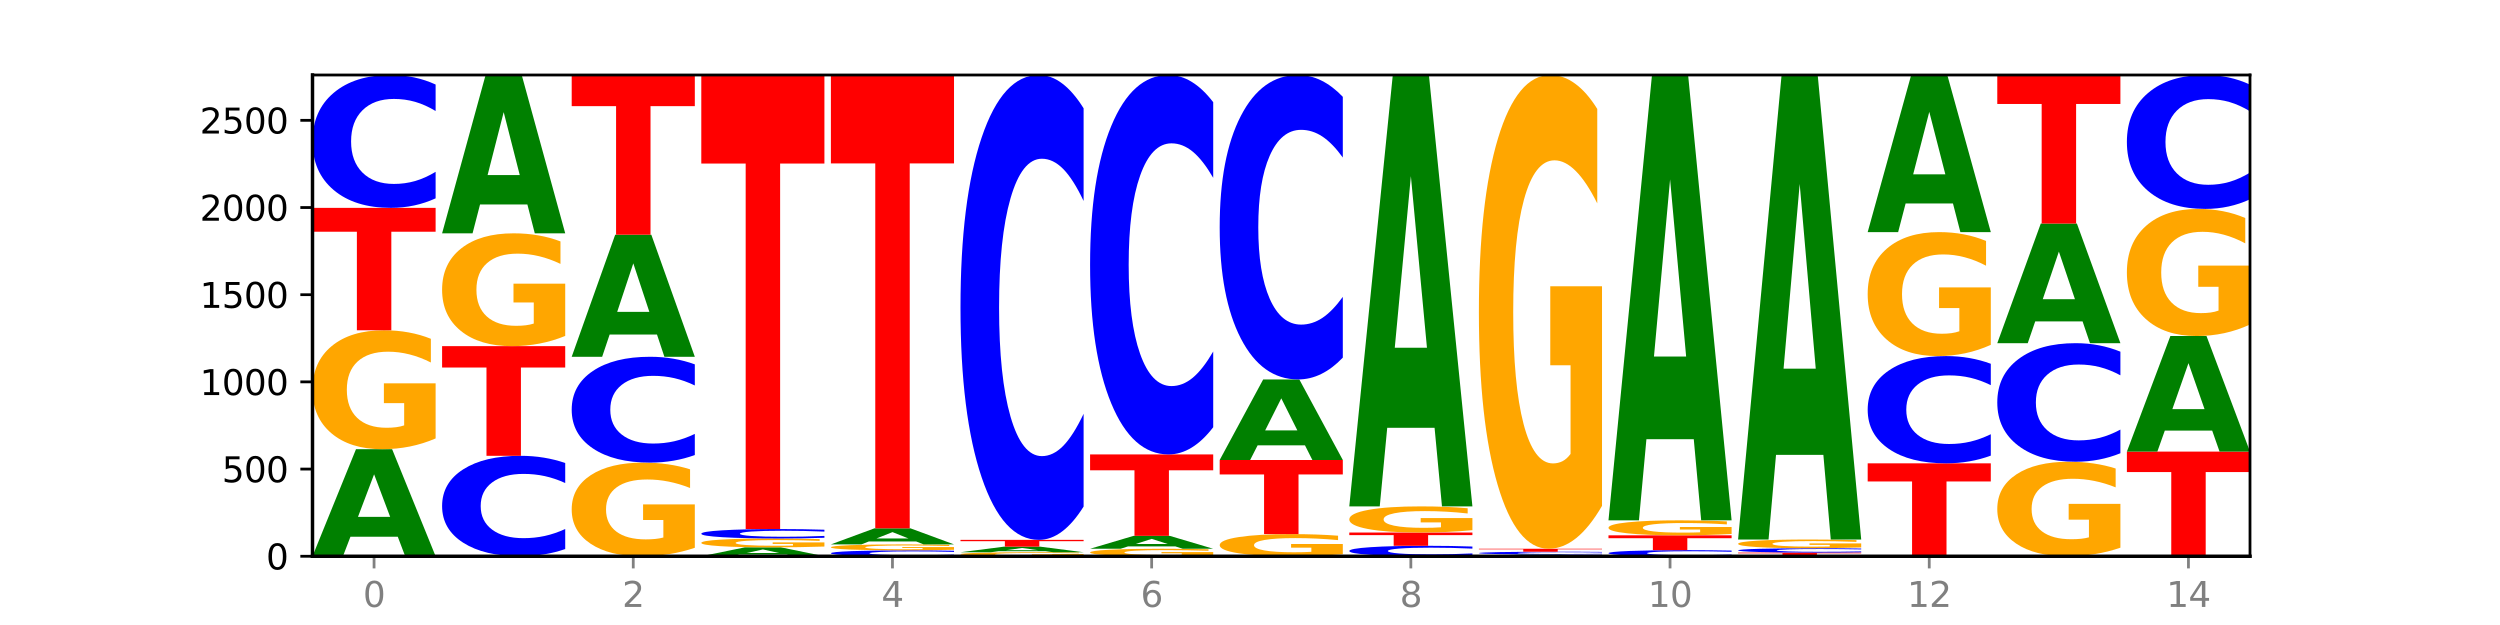
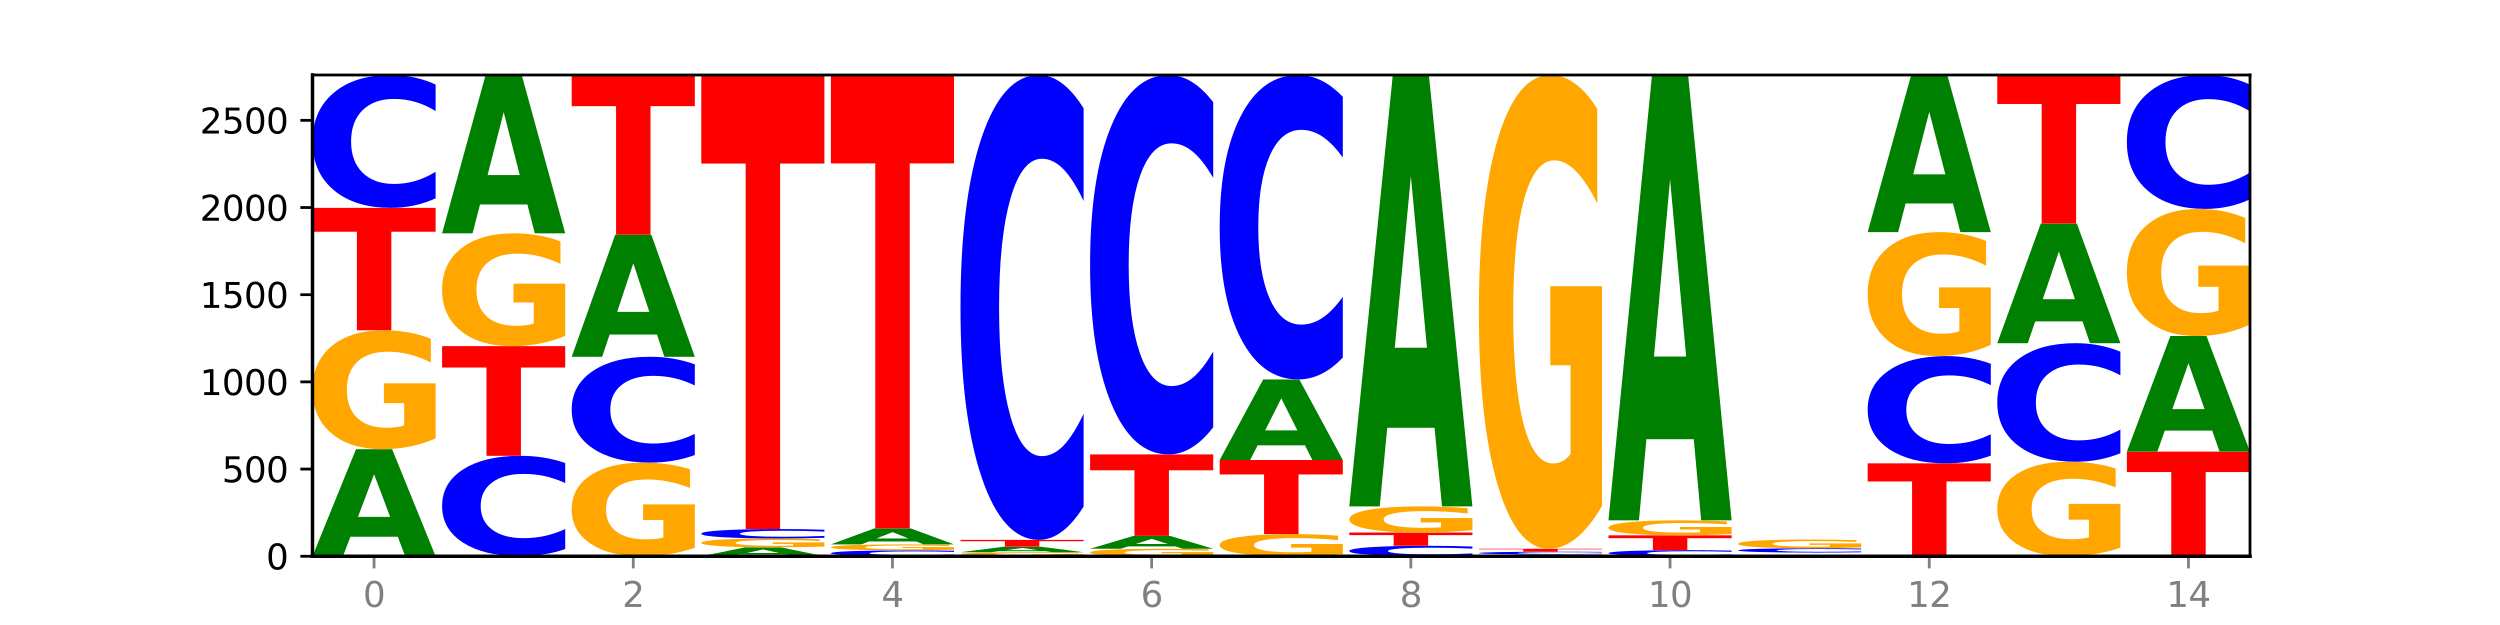
<svg xmlns="http://www.w3.org/2000/svg" xmlns:xlink="http://www.w3.org/1999/xlink" width="720pt" height="180pt" viewBox="0 0 720 180" version="1.1">
  <defs>
    <style type="text/css">*{stroke-linejoin: round; stroke-linecap: butt}</style>
  </defs>
  <g id="figure_1">
    <g id="patch_1">
      <path d="M 0 180  L 720 180  L 720 0  L 0 0  z " style="fill: #ffffff" />
    </g>
    <g id="axes_1">
      <g id="patch_2">
        <path d="M 90 160.2  L 648 160.2  L 648 21.6  L 90 21.6  z " style="fill: #ffffff" />
      </g>
      <g id="line2d_1">
        <path d="M 90 160.2  L 648 160.2  " clip-path="url(#p3cf7375b50)" style="fill: none; stroke: #000000; stroke-width: 0.5; stroke-linecap: square" />
      </g>
      <g id="patch_3">
        <path d="M 114.562 154.583  L 100.925 154.583  L 98.772 160.2  L 90 160.2  L 102.527 129.367  L 112.931 129.367  L 125.458 160.2  L 116.693 160.2  L 114.562 154.583  z M 103.1 148.86  L 112.365 148.86  L 107.74 136.596  L 103.1 148.86  z " clip-path="url(#p3cf7375b50)" style="fill: #008000" />
      </g>
      <g id="patch_4">
        <path d="M 125.458 126.268  Q 121.882 127.817 118.036 128.595  Q 114.19 129.367 110.089 129.367  Q 100.823 129.367 95.412 124.754  Q 90 120.141 90 112.253  Q 90 104.273 95.507 99.696  Q 101.022 95.118 110.614 95.118  Q 114.309 95.118 117.694 95.741  Q 121.088 96.356 124.091 97.573  L 124.091 104.4  Q 120.992 102.837 117.925 102.066  Q 114.857 101.287 111.774 101.287  Q 106.068 101.287 102.977 104.131  Q 99.886 106.968 99.886 112.253  Q 99.886 117.488 102.866 120.346  Q 105.846 123.197 111.329 123.197  Q 112.823 123.197 114.102 123.035  Q 115.382 122.865 116.399 122.511  L 116.399 116.102  L 110.558 116.102  L 110.558 110.392  L 125.458 110.392  L 125.458 126.268  z " clip-path="url(#p3cf7375b50)" style="fill: #ffa600" />
      </g>
      <g id="patch_5">
        <path d="M 90 59.866  L 125.458 59.866  L 125.458 66.741  L 112.701 66.741  L 112.701 95.118  L 102.781 95.118  L 102.781 66.741  L 90 66.741  L 90 59.866  z " clip-path="url(#p3cf7375b50)" style="fill: #ff0000" />
      </g>
      <g id="patch_6">
        <path d="M 125.458 57.123  Q 122.492 58.482 119.285 59.17  Q 116.078 59.866 112.585 59.866  Q 102.168 59.866 96.084 54.712  Q 90 49.558 90 40.745  Q 90 31.9 96.084 26.754  Q 102.168 21.6 112.585 21.6  Q 116.078 21.6 119.285 22.296  Q 122.492 22.983 125.458 24.343  L 125.458 31.971  Q 122.465 30.168 119.562 29.331  Q 116.658 28.493 113.451 28.493  Q 107.698 28.493 104.401 31.757  Q 101.114 35.014 101.114 40.745  Q 101.114 46.452 104.401 49.716  Q 107.698 52.973 113.451 52.973  Q 116.658 52.973 119.562 52.135  Q 122.465 51.289 125.458 49.487  L 125.458 57.123  z " clip-path="url(#p3cf7375b50)" style="fill: #0000ff" />
      </g>
      <g id="patch_7">
        <path d="M 162.783 158.127  Q 159.817 159.154 156.609 159.674  Q 153.402 160.2 149.909 160.2  Q 139.492 160.2 133.408 156.304  Q 127.324 152.409 127.324 145.746  Q 127.324 139.06 133.408 135.171  Q 139.492 131.275 149.909 131.275  Q 153.402 131.275 156.609 131.801  Q 159.817 132.32 162.783 133.348  L 162.783 139.114  Q 159.79 137.752 156.886 137.118  Q 153.983 136.485 150.776 136.485  Q 145.022 136.485 141.726 138.953  Q 138.438 141.414 138.438 145.746  Q 138.438 150.06 141.726 152.528  Q 145.022 154.99 150.776 154.99  Q 153.983 154.99 156.886 154.356  Q 159.79 153.717 162.783 152.355  L 162.783 158.127  z " clip-path="url(#p3cf7375b50)" style="fill: #0000ff" />
      </g>
      <g id="patch_8">
        <path d="M 127.324 99.688  L 162.783 99.688  L 162.783 105.848  L 150.026 105.848  L 150.026 131.275  L 140.106 131.275  L 140.106 105.848  L 127.324 105.848  L 127.324 99.688  z " clip-path="url(#p3cf7375b50)" style="fill: #ff0000" />
      </g>
      <g id="patch_9">
        <path d="M 162.783 96.748  Q 159.207 98.218 155.36 98.956  Q 151.514 99.688 147.414 99.688  Q 138.148 99.688 132.736 95.312  Q 127.324 90.936 127.324 83.453  Q 127.324 75.882 132.831 71.54  Q 138.346 67.197 147.938 67.197  Q 151.633 67.197 155.019 67.788  Q 158.412 68.372 161.416 69.526  L 161.416 76.003  Q 158.317 74.52 155.249 73.788  Q 152.182 73.05 149.098 73.05  Q 143.393 73.05 140.301 75.748  Q 137.21 78.439 137.21 83.453  Q 137.21 88.419 140.19 91.131  Q 143.17 93.836 148.653 93.836  Q 150.147 93.836 151.427 93.681  Q 152.706 93.52 153.723 93.185  L 153.723 87.104  L 147.883 87.104  L 147.883 81.688  L 162.783 81.688  L 162.783 96.748  z " clip-path="url(#p3cf7375b50)" style="fill: #ffa600" />
      </g>
      <g id="patch_10">
        <path d="M 151.886 58.891  L 138.25 58.891  L 136.097 67.197  L 127.324 67.197  L 139.852 21.6  L 150.255 21.6  L 162.783 67.197  L 154.018 67.197  L 151.886 58.891  z M 140.425 50.428  L 149.69 50.428  L 145.064 32.291  L 140.425 50.428  z " clip-path="url(#p3cf7375b50)" style="fill: #008000" />
      </g>
      <g id="patch_11">
        <path d="M 200.107 157.76  Q 196.531 158.98 192.685 159.593  Q 188.839 160.2 184.738 160.2  Q 175.472 160.2 170.061 156.568  Q 164.649 152.936 164.649 146.725  Q 164.649 140.441 170.156 136.837  Q 175.671 133.233 185.263 133.233  Q 188.958 133.233 192.343 133.723  Q 195.736 134.208 198.74 135.166  L 198.74 140.542  Q 195.641 139.311 192.574 138.703  Q 189.506 138.091 186.423 138.091  Q 180.717 138.091 177.626 140.33  Q 174.535 142.564 174.535 146.725  Q 174.535 150.847 177.515 153.098  Q 180.495 155.343 185.978 155.343  Q 187.472 155.343 188.751 155.214  Q 190.031 155.081 191.048 154.802  L 191.048 149.755  L 185.207 149.755  L 185.207 145.26  L 200.107 145.26  L 200.107 157.76  z " clip-path="url(#p3cf7375b50)" style="fill: #ffa600" />
      </g>
      <g id="patch_12">
        <path d="M 200.107 131.048  Q 197.141 132.131 193.934 132.679  Q 190.727 133.233 187.233 133.233  Q 176.817 133.233 170.733 129.128  Q 164.649 125.022 164.649 118.002  Q 164.649 110.956 170.733 106.857  Q 176.817 102.751 187.233 102.751  Q 190.727 102.751 193.934 103.305  Q 197.141 103.853 200.107 104.936  L 200.107 111.012  Q 197.114 109.577 194.211 108.909  Q 191.307 108.242 188.1 108.242  Q 182.347 108.242 179.05 110.842  Q 175.762 113.437 175.762 118.002  Q 175.762 122.548 179.05 125.148  Q 182.347 127.743 188.1 127.743  Q 191.307 127.743 194.211 127.075  Q 197.114 126.401 200.107 124.966  L 200.107 131.048  z " clip-path="url(#p3cf7375b50)" style="fill: #0000ff" />
      </g>
      <g id="patch_13">
        <path d="M 189.211 96.348  L 175.574 96.348  L 173.421 102.751  L 164.649 102.751  L 177.176 67.599  L 187.58 67.599  L 200.107 102.751  L 191.342 102.751  L 189.211 96.348  z M 177.749 89.824  L 187.014 89.824  L 182.389 75.841  L 177.749 89.824  z " clip-path="url(#p3cf7375b50)" style="fill: #008000" />
      </g>
      <g id="patch_14">
        <path d="M 164.649 21.6  L 200.107 21.6  L 200.107 30.571  L 187.35 30.571  L 187.35 67.599  L 177.43 67.599  L 177.43 30.571  L 164.649 30.571  L 164.649 21.6  z " clip-path="url(#p3cf7375b50)" style="fill: #ff0000" />
      </g>
      <g id="patch_15">
        <path d="M 226.535 159.733  L 212.899 159.733  L 210.745 160.2  L 201.973 160.2  L 214.501 157.639  L 224.904 157.639  L 237.431 160.2  L 228.667 160.2  L 226.535 159.733  z M 215.073 159.258  L 224.339 159.258  L 219.713 158.239  L 215.073 159.258  z " clip-path="url(#p3cf7375b50)" style="fill: #008000" />
      </g>
      <g id="patch_16">
        <path d="M 237.431 157.407  Q 233.855 157.523 230.009 157.581  Q 226.163 157.639 222.063 157.639  Q 212.797 157.639 207.385 157.294  Q 201.973 156.949 201.973 156.359  Q 201.973 155.762 207.48 155.42  Q 212.995 155.078 222.587 155.078  Q 226.282 155.078 229.668 155.124  Q 233.061 155.17 236.065 155.261  L 236.065 155.772  Q 232.965 155.655 229.898 155.597  Q 226.831 155.539 223.747 155.539  Q 218.041 155.539 214.95 155.752  Q 211.859 155.964 211.859 156.359  Q 211.859 156.751 214.839 156.964  Q 217.819 157.178 223.302 157.178  Q 224.796 157.178 226.076 157.165  Q 227.355 157.153 228.372 157.126  L 228.372 156.647  L 222.531 156.647  L 222.531 156.22  L 237.431 156.22  L 237.431 157.407  z " clip-path="url(#p3cf7375b50)" style="fill: #ffa600" />
      </g>
      <g id="patch_17">
        <path d="M 237.431 154.883  Q 234.465 154.98 231.258 155.029  Q 228.051 155.078 224.558 155.078  Q 214.141 155.078 208.057 154.713  Q 201.973 154.347 201.973 153.723  Q 201.973 153.096 208.057 152.731  Q 214.141 152.366 224.558 152.366  Q 228.051 152.366 231.258 152.415  Q 234.465 152.464 237.431 152.56  L 237.431 153.101  Q 234.439 152.973 231.535 152.914  Q 228.632 152.855 225.424 152.855  Q 219.671 152.855 216.375 153.086  Q 213.087 153.317 213.087 153.723  Q 213.087 154.127 216.375 154.359  Q 219.671 154.589 225.424 154.589  Q 228.632 154.589 231.535 154.53  Q 234.439 154.47 237.431 154.342  L 237.431 154.883  z " clip-path="url(#p3cf7375b50)" style="fill: #0000ff" />
      </g>
      <g id="patch_18">
        <path d="M 201.973 21.6  L 237.431 21.6  L 237.431 47.103  L 224.675 47.103  L 224.675 152.366  L 214.755 152.366  L 214.755 47.103  L 201.973 47.103  L 201.973 21.6  z " clip-path="url(#p3cf7375b50)" style="fill: #ff0000" />
      </g>
      <g id="patch_19">
        <path d="M 274.756 160.078  Q 271.79 160.138 268.583 160.169  Q 265.375 160.2 261.882 160.2  Q 251.465 160.2 245.382 159.97  Q 239.298 159.74 239.298 159.347  Q 239.298 158.952 245.382 158.723  Q 251.465 158.493 261.882 158.493  Q 265.375 158.493 268.583 158.524  Q 271.79 158.554 274.756 158.615  L 274.756 158.955  Q 271.763 158.875 268.86 158.838  Q 265.956 158.8 262.749 158.8  Q 256.995 158.8 253.699 158.946  Q 250.411 159.091 250.411 159.347  Q 250.411 159.601 253.699 159.747  Q 256.995 159.892 262.749 159.892  Q 265.956 159.892 268.86 159.855  Q 271.763 159.817 274.756 159.737  L 274.756 160.078  z " clip-path="url(#p3cf7375b50)" style="fill: #0000ff" />
      </g>
      <g id="patch_20">
        <path d="M 274.756 158.338  Q 271.18 158.415 267.334 158.454  Q 263.487 158.493 259.387 158.493  Q 250.121 158.493 244.709 158.263  Q 239.298 158.033 239.298 157.639  Q 239.298 157.242 244.805 157.013  Q 250.32 156.785 259.911 156.785  Q 263.607 156.785 266.992 156.816  Q 270.385 156.847 273.389 156.908  L 273.389 157.248  Q 270.29 157.17 267.222 157.132  Q 264.155 157.093 261.072 157.093  Q 255.366 157.093 252.275 157.235  Q 249.183 157.376 249.183 157.639  Q 249.183 157.9 252.163 158.043  Q 255.143 158.185 260.627 158.185  Q 262.121 158.185 263.4 158.177  Q 264.679 158.168 265.697 158.151  L 265.697 157.831  L 259.856 157.831  L 259.856 157.547  L 274.756 157.547  L 274.756 158.338  z " clip-path="url(#p3cf7375b50)" style="fill: #ffa600" />
      </g>
      <g id="patch_21">
        <path d="M 263.86 155.944  L 250.223 155.944  L 248.07 156.785  L 239.298 156.785  L 251.825 152.165  L 262.228 152.165  L 274.756 156.785  L 265.991 156.785  L 263.86 155.944  z M 252.398 155.086  L 261.663 155.086  L 257.038 153.248  L 252.398 155.086  z " clip-path="url(#p3cf7375b50)" style="fill: #008000" />
      </g>
      <g id="patch_22">
        <path d="M 239.298 21.6  L 274.756 21.6  L 274.756 47.064  L 261.999 47.064  L 261.999 152.165  L 252.079 152.165  L 252.079 47.064  L 239.298 47.064  L 239.298 21.6  z " clip-path="url(#p3cf7375b50)" style="fill: #ff0000" />
      </g>
      <g id="patch_23">
        <path d="M 312.08 160.095  Q 308.504 160.148 304.658 160.174  Q 300.812 160.2 296.711 160.2  Q 287.445 160.2 282.034 160.044  Q 276.622 159.889 276.622 159.623  Q 276.622 159.354 282.129 159.199  Q 287.644 159.045 297.236 159.045  Q 300.931 159.045 304.316 159.066  Q 307.71 159.087 310.713 159.128  L 310.713 159.358  Q 307.614 159.305 304.547 159.279  Q 301.479 159.253 298.396 159.253  Q 292.69 159.253 289.599 159.349  Q 286.508 159.445 286.508 159.623  Q 286.508 159.799 289.488 159.896  Q 292.468 159.992 297.951 159.992  Q 299.445 159.992 300.724 159.986  Q 302.004 159.981 303.021 159.969  L 303.021 159.753  L 297.18 159.753  L 297.18 159.56  L 312.08 159.56  L 312.08 160.095  z " clip-path="url(#p3cf7375b50)" style="fill: #ffa600" />
      </g>
      <g id="patch_24">
        <path d="M 301.184 158.752  L 287.547 158.752  L 285.394 159.045  L 276.622 159.045  L 289.15 157.438  L 299.553 157.438  L 312.08 159.045  L 303.315 159.045  L 301.184 158.752  z M 289.722 158.454  L 298.987 158.454  L 294.362 157.815  L 289.722 158.454  z " clip-path="url(#p3cf7375b50)" style="fill: #008000" />
      </g>
      <g id="patch_25">
        <path d="M 276.622 155.48  L 312.08 155.48  L 312.08 155.862  L 299.324 155.862  L 299.324 157.438  L 289.404 157.438  L 289.404 155.862  L 276.622 155.862  L 276.622 155.48  z " clip-path="url(#p3cf7375b50)" style="fill: #ff0000" />
      </g>
      <g id="patch_26">
        <path d="M 312.08 145.883  Q 309.114 150.64 305.907 153.046  Q 302.7 155.48 299.207 155.48  Q 288.79 155.48 282.706 137.448  Q 276.622 119.417 276.622 88.581  Q 276.622 57.635 282.706 39.631  Q 288.79 21.6 299.207 21.6  Q 302.7 21.6 305.907 24.034  Q 309.114 26.44 312.08 31.196  L 312.08 57.884  Q 309.087 51.578 306.184 48.647  Q 303.28 45.715 300.073 45.715  Q 294.32 45.715 291.023 57.137  Q 287.736 68.531 287.736 88.581  Q 287.736 108.548 291.023 119.97  Q 294.32 131.364 300.073 131.364  Q 303.28 131.364 306.184 128.433  Q 309.087 125.474 312.08 119.168  L 312.08 145.883  z " clip-path="url(#p3cf7375b50)" style="fill: #0000ff" />
      </g>
      <g id="patch_27">
        <path d="M 349.405 160.005  Q 345.829 160.102 341.982 160.151  Q 338.136 160.2 334.036 160.2  Q 324.77 160.2 319.358 159.909  Q 313.946 159.618 313.946 159.121  Q 313.946 158.618 319.454 158.329  Q 324.969 158.041 334.56 158.041  Q 338.255 158.041 341.641 158.08  Q 345.034 158.119 348.038 158.195  L 348.038 158.626  Q 344.939 158.527 341.871 158.479  Q 338.804 158.43 335.72 158.43  Q 330.015 158.43 326.923 158.609  Q 323.832 158.788 323.832 159.121  Q 323.832 159.451 326.812 159.631  Q 329.792 159.811 335.275 159.811  Q 336.769 159.811 338.049 159.801  Q 339.328 159.79 340.345 159.768  L 340.345 159.364  L 334.505 159.364  L 334.505 159.004  L 349.405 159.004  L 349.405 160.005  z " clip-path="url(#p3cf7375b50)" style="fill: #ffa600" />
      </g>
      <g id="patch_28">
        <path d="M 338.508 157.364  L 324.872 157.364  L 322.719 158.041  L 313.946 158.041  L 326.474 154.325  L 336.877 154.325  L 349.405 158.041  L 340.64 158.041  L 338.508 157.364  z M 327.047 156.674  L 336.312 156.674  L 331.686 155.196  L 327.047 156.674  z " clip-path="url(#p3cf7375b50)" style="fill: #008000" />
      </g>
      <g id="patch_29">
        <path d="M 313.946 130.873  L 349.405 130.873  L 349.405 135.447  L 336.648 135.447  L 336.648 154.325  L 326.728 154.325  L 326.728 135.447  L 313.946 135.447  L 313.946 130.873  z " clip-path="url(#p3cf7375b50)" style="fill: #ff0000" />
      </g>
      <g id="patch_30">
        <path d="M 349.405 123.04  Q 346.439 126.923 343.231 128.887  Q 340.024 130.873 336.531 130.873  Q 326.114 130.873 320.03 116.156  Q 313.946 101.439 313.946 76.27  Q 313.946 51.012 320.03 36.317  Q 326.114 21.6 336.531 21.6  Q 340.024 21.6 343.231 23.586  Q 346.439 25.55 349.405 29.433  L 349.405 51.215  Q 346.412 46.068 343.508 43.676  Q 340.605 41.283 337.398 41.283  Q 331.644 41.283 328.348 50.606  Q 325.06 59.905 325.06 76.27  Q 325.06 92.568 328.348 101.89  Q 331.644 111.19 337.398 111.19  Q 340.605 111.19 343.508 108.797  Q 346.412 106.382 349.405 101.235  L 349.405 123.04  z " clip-path="url(#p3cf7375b50)" style="fill: #0000ff" />
      </g>
      <g id="patch_31">
        <path d="M 386.729 159.623  Q 383.153 159.911 379.307 160.056  Q 375.461 160.2 371.36 160.2  Q 362.094 160.2 356.683 159.341  Q 351.271 158.482 351.271 157.013  Q 351.271 155.527 356.778 154.675  Q 362.293 153.822 371.885 153.822  Q 375.58 153.822 378.965 153.938  Q 382.358 154.053 385.362 154.28  L 385.362 155.551  Q 382.263 155.26 379.196 155.116  Q 376.128 154.971 373.045 154.971  Q 367.339 154.971 364.248 155.501  Q 361.157 156.029 361.157 157.013  Q 361.157 157.988 364.137 158.52  Q 367.117 159.051 372.6 159.051  Q 374.094 159.051 375.373 159.021  Q 376.653 158.989 377.67 158.923  L 377.67 157.73  L 371.829 157.73  L 371.829 156.667  L 386.729 156.667  L 386.729 159.623  z " clip-path="url(#p3cf7375b50)" style="fill: #ffa600" />
      </g>
      <g id="patch_32">
        <path d="M 351.271 132.48  L 386.729 132.48  L 386.729 136.642  L 373.972 136.642  L 373.972 153.822  L 364.052 153.822  L 364.052 136.642  L 351.271 136.642  L 351.271 132.48  z " clip-path="url(#p3cf7375b50)" style="fill: #ff0000" />
      </g>
      <g id="patch_33">
        <path d="M 375.833 128.254  L 362.196 128.254  L 360.043 132.48  L 351.271 132.48  L 363.798 109.28  L 374.202 109.28  L 386.729 132.48  L 377.964 132.48  L 375.833 128.254  z M 364.371 123.948  L 373.636 123.948  L 369.011 114.719  L 364.371 123.948  z " clip-path="url(#p3cf7375b50)" style="fill: #008000" />
      </g>
      <g id="patch_34">
        <path d="M 386.729 102.995  Q 383.763 106.11 380.556 107.686  Q 377.349 109.28 373.856 109.28  Q 363.439 109.28 357.355 97.471  Q 351.271 85.662 351.271 65.467  Q 351.271 45.2 357.355 33.409  Q 363.439 21.6 373.856 21.6  Q 377.349 21.6 380.556 23.194  Q 383.763 24.77 386.729 27.885  L 386.729 45.363  Q 383.736 41.233 380.833 39.313  Q 377.929 37.394 374.722 37.394  Q 368.969 37.394 365.672 44.874  Q 362.385 52.336 362.385 65.467  Q 362.385 78.544 365.672 86.024  Q 368.969 93.486 374.722 93.486  Q 377.929 93.486 380.833 91.566  Q 383.736 89.628 386.729 85.499  L 386.729 102.995  z " clip-path="url(#p3cf7375b50)" style="fill: #0000ff" />
      </g>
      <g id="patch_35">
        <path d="M 424.054 159.984  Q 421.087 160.091 417.88 160.145  Q 414.673 160.2 411.18 160.2  Q 400.763 160.2 394.679 159.794  Q 388.595 159.388 388.595 158.694  Q 388.595 157.998 394.679 157.593  Q 400.763 157.187 411.18 157.187  Q 414.673 157.187 417.88 157.242  Q 421.087 157.296 424.054 157.403  L 424.054 158.004  Q 421.061 157.862 418.157 157.796  Q 415.254 157.73 412.047 157.73  Q 406.293 157.73 402.997 157.987  Q 399.709 158.243 399.709 158.694  Q 399.709 159.144 402.997 159.401  Q 406.293 159.657 412.047 159.657  Q 415.254 159.657 418.157 159.591  Q 421.061 159.525 424.054 159.383  L 424.054 159.984  z " clip-path="url(#p3cf7375b50)" style="fill: #0000ff" />
      </g>
      <g id="patch_36">
        <path d="M 388.595 153.37  L 424.054 153.37  L 424.054 154.115  L 411.297 154.115  L 411.297 157.187  L 401.377 157.187  L 401.377 154.115  L 388.595 154.115  L 388.595 153.37  z " clip-path="url(#p3cf7375b50)" style="fill: #ff0000" />
      </g>
      <g id="patch_37">
        <path d="M 424.054 152.689  Q 420.477 153.03 416.631 153.201  Q 412.785 153.37 408.685 153.37  Q 399.419 153.37 394.007 152.356  Q 388.595 151.341 388.595 149.606  Q 388.595 147.851 394.102 146.845  Q 399.617 145.838 409.209 145.838  Q 412.904 145.838 416.29 145.975  Q 419.683 146.11 422.687 146.378  L 422.687 147.879  Q 419.587 147.535 416.52 147.366  Q 413.453 147.195 410.369 147.195  Q 404.664 147.195 401.572 147.82  Q 398.481 148.444 398.481 149.606  Q 398.481 150.758 401.461 151.387  Q 404.441 152.014 409.924 152.014  Q 411.418 152.014 412.698 151.978  Q 413.977 151.94 414.994 151.863  L 414.994 150.453  L 409.153 150.453  L 409.153 149.197  L 424.054 149.197  L 424.054 152.689  z " clip-path="url(#p3cf7375b50)" style="fill: #ffa600" />
      </g>
      <g id="patch_38">
        <path d="M 413.157 123.206  L 399.521 123.206  L 397.367 145.838  L 388.595 145.838  L 401.123 21.6  L 411.526 21.6  L 424.054 145.838  L 415.289 145.838  L 413.157 123.206  z M 401.695 100.147  L 410.961 100.147  L 406.335 50.729  L 401.695 100.147  z " clip-path="url(#p3cf7375b50)" style="fill: #008000" />
      </g>
      <g id="patch_39">
        <path d="M 450.482 160.109  L 436.845 160.109  L 434.692 160.2  L 425.92 160.2  L 438.447 159.698  L 448.85 159.698  L 461.378 160.2  L 452.613 160.2  L 450.482 160.109  z M 439.02 160.015  L 448.285 160.015  L 443.66 159.816  L 439.02 160.015  z " clip-path="url(#p3cf7375b50)" style="fill: #008000" />
      </g>
      <g id="patch_40">
        <path d="M 461.378 159.64  Q 458.412 159.669 455.205 159.683  Q 451.997 159.698 448.504 159.698  Q 438.088 159.698 432.004 159.59  Q 425.92 159.481 425.92 159.296  Q 425.92 159.111 432.004 159.003  Q 438.088 158.894 448.504 158.894  Q 451.997 158.894 455.205 158.909  Q 458.412 158.923 461.378 158.952  L 461.378 159.112  Q 458.385 159.074 455.482 159.057  Q 452.578 159.039 449.371 159.039  Q 443.618 159.039 440.321 159.108  Q 437.033 159.176 437.033 159.296  Q 437.033 159.416 440.321 159.485  Q 443.618 159.553 449.371 159.553  Q 452.578 159.553 455.482 159.536  Q 458.385 159.518 461.378 159.48  L 461.378 159.64  z " clip-path="url(#p3cf7375b50)" style="fill: #0000ff" />
      </g>
      <g id="patch_41">
        <path d="M 425.92 158.041  L 461.378 158.041  L 461.378 158.207  L 448.621 158.207  L 448.621 158.894  L 438.701 158.894  L 438.701 158.207  L 425.92 158.207  L 425.92 158.041  z " clip-path="url(#p3cf7375b50)" style="fill: #ff0000" />
      </g>
      <g id="patch_42">
        <path d="M 461.378 145.696  Q 457.802 151.868 453.956 154.969  Q 450.11 158.041 446.009 158.041  Q 436.743 158.041 431.331 139.664  Q 425.92 121.288 425.92 89.863  Q 425.92 58.071 431.427 39.835  Q 436.942 21.6 446.533 21.6  Q 450.229 21.6 453.614 24.08  Q 457.007 26.532 460.011 31.38  L 460.011 58.578  Q 456.912 52.349 453.844 49.277  Q 450.777 46.177 447.694 46.177  Q 441.988 46.177 438.897 57.507  Q 435.805 68.809 435.805 89.863  Q 435.805 110.719 438.785 122.106  Q 441.765 133.464 447.249 133.464  Q 448.743 133.464 450.022 132.816  Q 451.302 132.139 452.319 130.73  L 452.319 105.195  L 446.478 105.195  L 446.478 82.45  L 461.378 82.45  L 461.378 145.696  z " clip-path="url(#p3cf7375b50)" style="fill: #ffa600" />
      </g>
      <g id="patch_43">
        <path d="M 498.702 160.074  Q 495.736 160.136 492.529 160.168  Q 489.322 160.2 485.829 160.2  Q 475.412 160.2 469.328 159.963  Q 463.244 159.727 463.244 159.322  Q 463.244 158.915 469.328 158.679  Q 475.412 158.442 485.829 158.442  Q 489.322 158.442 492.529 158.474  Q 495.736 158.506 498.702 158.568  L 498.702 158.919  Q 495.71 158.836 492.806 158.797  Q 489.903 158.759 486.695 158.759  Q 480.942 158.759 477.645 158.909  Q 474.358 159.059 474.358 159.322  Q 474.358 159.584 477.645 159.734  Q 480.942 159.883 486.695 159.883  Q 489.903 159.883 492.806 159.845  Q 495.71 159.806 498.702 159.723  L 498.702 160.074  z " clip-path="url(#p3cf7375b50)" style="fill: #0000ff" />
      </g>
      <g id="patch_44">
        <path d="M 463.244 154.174  L 498.702 154.174  L 498.702 155.006  L 485.946 155.006  L 485.946 158.442  L 476.026 158.442  L 476.026 155.006  L 463.244 155.006  L 463.244 154.174  z " clip-path="url(#p3cf7375b50)" style="fill: #ff0000" />
      </g>
      <g id="patch_45">
        <path d="M 498.702 153.783  Q 495.126 153.979 491.28 154.077  Q 487.434 154.174 483.333 154.174  Q 474.068 154.174 468.656 153.592  Q 463.244 153.011 463.244 152.016  Q 463.244 151.01 468.751 150.432  Q 474.266 149.855 483.858 149.855  Q 487.553 149.855 490.938 149.934  Q 494.332 150.011 497.336 150.165  L 497.336 151.026  Q 494.236 150.829 491.169 150.731  Q 488.101 150.633 485.018 150.633  Q 479.312 150.633 476.221 150.992  Q 473.13 151.349 473.13 152.016  Q 473.13 152.676 476.11 153.036  Q 479.09 153.396 484.573 153.396  Q 486.067 153.396 487.347 153.375  Q 488.626 153.354 489.643 153.309  L 489.643 152.501  L 483.802 152.501  L 483.802 151.781  L 498.702 151.781  L 498.702 153.783  z " clip-path="url(#p3cf7375b50)" style="fill: #ffa600" />
      </g>
      <g id="patch_46">
        <path d="M 487.806 126.491  L 474.169 126.491  L 472.016 149.855  L 463.244 149.855  L 475.772 21.6  L 486.175 21.6  L 498.702 149.855  L 489.937 149.855  L 487.806 126.491  z M 476.344 102.687  L 485.609 102.687  L 480.984 51.671  L 476.344 102.687  z " clip-path="url(#p3cf7375b50)" style="fill: #008000" />
      </g>
      <g id="patch_47">
-         <path d="M 500.569 159.145  L 536.027 159.145  L 536.027 159.351  L 523.27 159.351  L 523.27 160.2  L 513.35 160.2  L 513.35 159.351  L 500.569 159.351  L 500.569 159.145  z " clip-path="url(#p3cf7375b50)" style="fill: #ff0000" />
-       </g>
+         </g>
      <g id="patch_48">
        <path d="M 536.027 159.055  Q 533.061 159.1 529.854 159.123  Q 526.646 159.145 523.153 159.145  Q 512.736 159.145 506.652 158.976  Q 500.569 158.807 500.569 158.518  Q 500.569 158.228 506.652 158.059  Q 512.736 157.89 523.153 157.89  Q 526.646 157.89 529.854 157.913  Q 533.061 157.935 536.027 157.98  L 536.027 158.23  Q 533.034 158.171 530.13 158.144  Q 527.227 158.116 524.02 158.116  Q 518.266 158.116 514.97 158.223  Q 511.682 158.33 511.682 158.518  Q 511.682 158.705 514.97 158.812  Q 518.266 158.919 524.02 158.919  Q 527.227 158.919 530.13 158.892  Q 533.034 158.864 536.027 158.805  L 536.027 159.055  z " clip-path="url(#p3cf7375b50)" style="fill: #0000ff" />
      </g>
      <g id="patch_49">
        <path d="M 536.027 157.663  Q 532.451 157.776 528.605 157.833  Q 524.758 157.89 520.658 157.89  Q 511.392 157.89 505.98 157.552  Q 500.569 157.214 500.569 156.635  Q 500.569 156.05 506.076 155.715  Q 511.591 155.379 521.182 155.379  Q 524.878 155.379 528.263 155.425  Q 531.656 155.47 534.66 155.559  L 534.66 156.06  Q 531.561 155.945 528.493 155.888  Q 525.426 155.831 522.343 155.831  Q 516.637 155.831 513.546 156.04  Q 510.454 156.248 510.454 156.635  Q 510.454 157.019 513.434 157.229  Q 516.414 157.438 521.898 157.438  Q 523.391 157.438 524.671 157.426  Q 525.95 157.413 526.968 157.387  L 526.968 156.917  L 521.127 156.917  L 521.127 156.499  L 536.027 156.499  L 536.027 157.663  z " clip-path="url(#p3cf7375b50)" style="fill: #ffa600" />
      </g>
      <g id="patch_50">
-         <path d="M 525.13 131.009  L 511.494 131.009  L 509.341 155.379  L 500.569 155.379  L 513.096 21.6  L 523.499 21.6  L 536.027 155.379  L 527.262 155.379  L 525.13 131.009  z M 513.669 106.18  L 522.934 106.18  L 518.309 52.966  L 513.669 106.18  z " clip-path="url(#p3cf7375b50)" style="fill: #008000" />
-       </g>
+         </g>
      <g id="patch_51">
        <path d="M 537.893 133.434  L 573.351 133.434  L 573.351 138.654  L 560.594 138.654  L 560.594 160.2  L 550.674 160.2  L 550.674 138.654  L 537.893 138.654  L 537.893 133.434  z " clip-path="url(#p3cf7375b50)" style="fill: #ff0000" />
      </g>
      <g id="patch_52">
        <path d="M 573.351 131.22  Q 570.385 132.318 567.178 132.873  Q 563.971 133.434 560.478 133.434  Q 550.061 133.434 543.977 129.275  Q 537.893 125.115 537.893 118.002  Q 537.893 110.863 543.977 106.71  Q 550.061 102.55 560.478 102.55  Q 563.971 102.55 567.178 103.112  Q 570.385 103.667 573.351 104.764  L 573.351 110.92  Q 570.358 109.466 567.455 108.79  Q 564.551 108.113 561.344 108.113  Q 555.591 108.113 552.294 110.748  Q 549.007 113.377 549.007 118.002  Q 549.007 122.608 552.294 125.243  Q 555.591 127.871 561.344 127.871  Q 564.551 127.871 567.455 127.195  Q 570.358 126.512 573.351 125.058  L 573.351 131.22  z " clip-path="url(#p3cf7375b50)" style="fill: #0000ff" />
      </g>
      <g id="patch_53">
        <path d="M 573.351 99.32  Q 569.775 100.935 565.929 101.747  Q 562.083 102.55 557.982 102.55  Q 548.716 102.55 543.305 97.742  Q 537.893 92.933 537.893 84.709  Q 537.893 76.39 543.4 71.618  Q 548.915 66.846 558.507 66.846  Q 562.202 66.846 565.587 67.495  Q 568.98 68.137 571.984 69.405  L 571.984 76.522  Q 568.885 74.892 565.818 74.089  Q 562.75 73.277 559.667 73.277  Q 553.961 73.277 550.87 76.242  Q 547.779 79.2 547.779 84.709  Q 547.779 90.167 550.759 93.147  Q 553.739 96.119 559.222 96.119  Q 560.716 96.119 561.995 95.949  Q 563.275 95.772 564.292 95.404  L 564.292 88.721  L 558.451 88.721  L 558.451 82.769  L 573.351 82.769  L 573.351 99.32  z " clip-path="url(#p3cf7375b50)" style="fill: #ffa600" />
      </g>
      <g id="patch_54">
        <path d="M 562.455 58.603  L 548.818 58.603  L 546.665 66.846  L 537.893 66.846  L 550.42 21.6  L 560.824 21.6  L 573.351 66.846  L 564.586 66.846  L 562.455 58.603  z M 550.993 50.206  L 560.258 50.206  L 555.633 32.208  L 550.993 50.206  z " clip-path="url(#p3cf7375b50)" style="fill: #008000" />
      </g>
      <g id="patch_55">
        <path d="M 610.676 157.737  Q 607.1 158.969 603.253 159.587  Q 599.407 160.2 595.307 160.2  Q 586.041 160.2 580.629 156.534  Q 575.217 152.868 575.217 146.6  Q 575.217 140.258 580.724 136.62  Q 586.239 132.982 595.831 132.982  Q 599.526 132.982 602.912 133.477  Q 606.305 133.966 609.309 134.933  L 609.309 140.359  Q 606.21 139.116 603.142 138.503  Q 600.075 137.885 596.991 137.885  Q 591.286 137.885 588.194 140.145  Q 585.103 142.4 585.103 146.6  Q 585.103 150.76 588.083 153.031  Q 591.063 155.297 596.546 155.297  Q 598.04 155.297 599.32 155.168  Q 600.599 155.033 601.616 154.752  L 601.616 149.658  L 595.776 149.658  L 595.776 145.121  L 610.676 145.121  L 610.676 157.737  z " clip-path="url(#p3cf7375b50)" style="fill: #ffa600" />
      </g>
      <g id="patch_56">
        <path d="M 610.676 130.534  Q 607.71 131.748 604.502 132.361  Q 601.295 132.982 597.802 132.982  Q 587.385 132.982 581.301 128.383  Q 575.217 123.784 575.217 115.919  Q 575.217 108.026 581.301 103.433  Q 587.385 98.834 597.802 98.834  Q 601.295 98.834 604.502 99.455  Q 607.71 100.069 610.676 101.282  L 610.676 108.089  Q 607.683 106.481 604.779 105.733  Q 601.876 104.985 598.669 104.985  Q 592.915 104.985 589.619 107.899  Q 586.331 110.805 586.331 115.919  Q 586.331 121.012 589.619 123.925  Q 592.915 126.831 598.669 126.831  Q 601.876 126.831 604.779 126.083  Q 607.683 125.329 610.676 123.72  L 610.676 130.534  z " clip-path="url(#p3cf7375b50)" style="fill: #0000ff" />
      </g>
      <g id="patch_57">
        <path d="M 599.779 92.559  L 586.143 92.559  L 583.99 98.834  L 575.217 98.834  L 587.745 64.385  L 598.148 64.385  L 610.676 98.834  L 601.911 98.834  L 599.779 92.559  z M 588.318 86.165  L 597.583 86.165  L 592.957 72.462  L 588.318 86.165  z " clip-path="url(#p3cf7375b50)" style="fill: #008000" />
      </g>
      <g id="patch_58">
        <path d="M 575.217 21.6  L 610.676 21.6  L 610.676 29.944  L 597.919 29.944  L 597.919 64.385  L 587.999 64.385  L 587.999 29.944  L 575.217 29.944  L 575.217 21.6  z " clip-path="url(#p3cf7375b50)" style="fill: #ff0000" />
      </g>
      <g id="patch_59">
        <path d="M 612.542 130.07  L 648 130.07  L 648 135.946  L 635.243 135.946  L 635.243 160.2  L 625.323 160.2  L 625.323 135.946  L 612.542 135.946  L 612.542 130.07  z " clip-path="url(#p3cf7375b50)" style="fill: #ff0000" />
      </g>
      <g id="patch_60">
        <path d="M 637.104 124.004  L 623.467 124.004  L 621.314 130.07  L 612.542 130.07  L 625.069 96.775  L 635.473 96.775  L 648 130.07  L 639.235 130.07  L 637.104 124.004  z M 625.642 117.825  L 634.907 117.825  L 630.282 104.582  L 625.642 117.825  z " clip-path="url(#p3cf7375b50)" style="fill: #008000" />
      </g>
      <g id="patch_61">
        <path d="M 648 93.463  Q 644.424 95.119 640.578 95.951  Q 636.732 96.775 632.631 96.775  Q 623.365 96.775 617.954 91.845  Q 612.542 86.914 612.542 78.483  Q 612.542 69.952 618.049 65.06  Q 623.564 60.167 633.156 60.167  Q 636.851 60.167 640.236 60.832  Q 643.629 61.49 646.633 62.791  L 646.633 70.089  Q 643.534 68.417 640.467 67.593  Q 637.399 66.761 634.316 66.761  Q 628.61 66.761 625.519 69.801  Q 622.428 72.834 622.428 78.483  Q 622.428 84.079 625.408 87.134  Q 628.388 90.181 633.871 90.181  Q 635.365 90.181 636.644 90.007  Q 637.924 89.826 638.941 89.448  L 638.941 82.596  L 633.1 82.596  L 633.1 76.494  L 648 76.494  L 648 93.463  z " clip-path="url(#p3cf7375b50)" style="fill: #ffa600" />
      </g>
      <g id="patch_62">
        <path d="M 648 57.403  Q 645.034 58.773 641.827 59.466  Q 638.62 60.167 635.126 60.167  Q 624.71 60.167 618.626 54.973  Q 612.542 49.778 612.542 40.895  Q 612.542 31.981 618.626 26.794  Q 624.71 21.6 635.126 21.6  Q 638.62 21.6 641.827 22.301  Q 645.034 22.994 648 24.364  L 648 32.052  Q 645.007 30.236 642.104 29.391  Q 639.2 28.547 635.993 28.547  Q 630.24 28.547 626.943 31.837  Q 623.655 35.12 623.655 40.895  Q 623.655 46.647 626.943 49.938  Q 630.24 53.22 635.993 53.22  Q 639.2 53.22 642.104 52.375  Q 645.007 51.523 648 49.707  L 648 57.403  z " clip-path="url(#p3cf7375b50)" style="fill: #0000ff" />
      </g>
      <g id="matplotlib.axis_1">
        <g id="xtick_1">
          <g id="line2d_2">
            <defs>
              <path id="m3ccaeeb313" d="M 0 0  L 0 3.5  " style="stroke: #808080; stroke-width: 0.8" />
            </defs>
            <g>
              <use xlink:href="#m3ccaeeb313" x="107.729" y="160.2" style="fill: #808080; stroke: #808080; stroke-width: 0.8" />
            </g>
          </g>
          <g id="text_1">
            <g style="fill: #808080" transform="translate(104.548 174.798) scale(0.1 -0.1)">
              <defs>
                <path id="DejaVuSans-30" d="M 2034 4250  Q 1547 4250 1301 3770  Q 1056 3291 1056 2328  Q 1056 1369 1301 889  Q 1547 409 2034 409  Q 2525 409 2770 889  Q 3016 1369 3016 2328  Q 3016 3291 2770 3770  Q 2525 4250 2034 4250  z M 2034 4750  Q 2819 4750 3233 4129  Q 3647 3509 3647 2328  Q 3647 1150 3233 529  Q 2819 -91 2034 -91  Q 1250 -91 836 529  Q 422 1150 422 2328  Q 422 3509 836 4129  Q 1250 4750 2034 4750  z " transform="scale(0.016)" />
              </defs>
              <use xlink:href="#DejaVuSans-30" />
            </g>
          </g>
        </g>
        <g id="xtick_2">
          <g id="line2d_3">
            <g>
              <use xlink:href="#m3ccaeeb313" x="182.378" y="160.2" style="fill: #808080; stroke: #808080; stroke-width: 0.8" />
            </g>
          </g>
          <g id="text_2">
            <g style="fill: #808080" transform="translate(179.197 174.798) scale(0.1 -0.1)">
              <defs>
                <path id="DejaVuSans-32" d="M 1228 531  L 3431 531  L 3431 0  L 469 0  L 469 531  Q 828 903 1448 1529  Q 2069 2156 2228 2338  Q 2531 2678 2651 2914  Q 2772 3150 2772 3378  Q 2772 3750 2511 3984  Q 2250 4219 1831 4219  Q 1534 4219 1204 4116  Q 875 4013 500 3803  L 500 4441  Q 881 4594 1212 4672  Q 1544 4750 1819 4750  Q 2544 4750 2975 4387  Q 3406 4025 3406 3419  Q 3406 3131 3298 2873  Q 3191 2616 2906 2266  Q 2828 2175 2409 1742  Q 1991 1309 1228 531  z " transform="scale(0.016)" />
              </defs>
              <use xlink:href="#DejaVuSans-32" />
            </g>
          </g>
        </g>
        <g id="xtick_3">
          <g id="line2d_4">
            <g>
              <use xlink:href="#m3ccaeeb313" x="257.027" y="160.2" style="fill: #808080; stroke: #808080; stroke-width: 0.8" />
            </g>
          </g>
          <g id="text_3">
            <g style="fill: #808080" transform="translate(253.846 174.798) scale(0.1 -0.1)">
              <defs>
                <path id="DejaVuSans-34" d="M 2419 4116  L 825 1625  L 2419 1625  L 2419 4116  z M 2253 4666  L 3047 4666  L 3047 1625  L 3713 1625  L 3713 1100  L 3047 1100  L 3047 0  L 2419 0  L 2419 1100  L 313 1100  L 313 1709  L 2253 4666  z " transform="scale(0.016)" />
              </defs>
              <use xlink:href="#DejaVuSans-34" />
            </g>
          </g>
        </g>
        <g id="xtick_4">
          <g id="line2d_5">
            <g>
              <use xlink:href="#m3ccaeeb313" x="331.676" y="160.2" style="fill: #808080; stroke: #808080; stroke-width: 0.8" />
            </g>
          </g>
          <g id="text_4">
            <g style="fill: #808080" transform="translate(328.494 174.798) scale(0.1 -0.1)">
              <defs>
                <path id="DejaVuSans-36" d="M 2113 2584  Q 1688 2584 1439 2293  Q 1191 2003 1191 1497  Q 1191 994 1439 701  Q 1688 409 2113 409  Q 2538 409 2786 701  Q 3034 994 3034 1497  Q 3034 2003 2786 2293  Q 2538 2584 2113 2584  z M 3366 4563  L 3366 3988  Q 3128 4100 2886 4159  Q 2644 4219 2406 4219  Q 1781 4219 1451 3797  Q 1122 3375 1075 2522  Q 1259 2794 1537 2939  Q 1816 3084 2150 3084  Q 2853 3084 3261 2657  Q 3669 2231 3669 1497  Q 3669 778 3244 343  Q 2819 -91 2113 -91  Q 1303 -91 875 529  Q 447 1150 447 2328  Q 447 3434 972 4092  Q 1497 4750 2381 4750  Q 2619 4750 2861 4703  Q 3103 4656 3366 4563  z " transform="scale(0.016)" />
              </defs>
              <use xlink:href="#DejaVuSans-36" />
            </g>
          </g>
        </g>
        <g id="xtick_5">
          <g id="line2d_6">
            <g>
              <use xlink:href="#m3ccaeeb313" x="406.324" y="160.2" style="fill: #808080; stroke: #808080; stroke-width: 0.8" />
            </g>
          </g>
          <g id="text_5">
            <g style="fill: #808080" transform="translate(403.143 174.798) scale(0.1 -0.1)">
              <defs>
                <path id="DejaVuSans-38" d="M 2034 2216  Q 1584 2216 1326 1975  Q 1069 1734 1069 1313  Q 1069 891 1326 650  Q 1584 409 2034 409  Q 2484 409 2743 651  Q 3003 894 3003 1313  Q 3003 1734 2745 1975  Q 2488 2216 2034 2216  z M 1403 2484  Q 997 2584 770 2862  Q 544 3141 544 3541  Q 544 4100 942 4425  Q 1341 4750 2034 4750  Q 2731 4750 3128 4425  Q 3525 4100 3525 3541  Q 3525 3141 3298 2862  Q 3072 2584 2669 2484  Q 3125 2378 3379 2068  Q 3634 1759 3634 1313  Q 3634 634 3220 271  Q 2806 -91 2034 -91  Q 1263 -91 848 271  Q 434 634 434 1313  Q 434 1759 690 2068  Q 947 2378 1403 2484  z M 1172 3481  Q 1172 3119 1398 2916  Q 1625 2713 2034 2713  Q 2441 2713 2670 2916  Q 2900 3119 2900 3481  Q 2900 3844 2670 4047  Q 2441 4250 2034 4250  Q 1625 4250 1398 4047  Q 1172 3844 1172 3481  z " transform="scale(0.016)" />
              </defs>
              <use xlink:href="#DejaVuSans-38" />
            </g>
          </g>
        </g>
        <g id="xtick_6">
          <g id="line2d_7">
            <g>
              <use xlink:href="#m3ccaeeb313" x="480.973" y="160.2" style="fill: #808080; stroke: #808080; stroke-width: 0.8" />
            </g>
          </g>
          <g id="text_6">
            <g style="fill: #808080" transform="translate(474.611 174.798) scale(0.1 -0.1)">
              <defs>
                <path id="DejaVuSans-31" d="M 794 531  L 1825 531  L 1825 4091  L 703 3866  L 703 4441  L 1819 4666  L 2450 4666  L 2450 531  L 3481 531  L 3481 0  L 794 0  L 794 531  z " transform="scale(0.016)" />
              </defs>
              <use xlink:href="#DejaVuSans-31" />
              <use xlink:href="#DejaVuSans-30" x="63.623" />
            </g>
          </g>
        </g>
        <g id="xtick_7">
          <g id="line2d_8">
            <g>
              <use xlink:href="#m3ccaeeb313" x="555.622" y="160.2" style="fill: #808080; stroke: #808080; stroke-width: 0.8" />
            </g>
          </g>
          <g id="text_7">
            <g style="fill: #808080" transform="translate(549.26 174.798) scale(0.1 -0.1)">
              <use xlink:href="#DejaVuSans-31" />
              <use xlink:href="#DejaVuSans-32" x="63.623" />
            </g>
          </g>
        </g>
        <g id="xtick_8">
          <g id="line2d_9">
            <g>
              <use xlink:href="#m3ccaeeb313" x="630.271" y="160.2" style="fill: #808080; stroke: #808080; stroke-width: 0.8" />
            </g>
          </g>
          <g id="text_8">
            <g style="fill: #808080" transform="translate(623.908 174.798) scale(0.1 -0.1)">
              <use xlink:href="#DejaVuSans-31" />
              <use xlink:href="#DejaVuSans-34" x="63.623" />
            </g>
          </g>
        </g>
      </g>
      <g id="matplotlib.axis_2">
        <g id="ytick_1">
          <g id="line2d_10">
            <defs>
              <path id="mf094d35e52" d="M 0 0  L -3.5 0  " style="stroke: #000000; stroke-width: 0.8" />
            </defs>
            <g>
              <use xlink:href="#mf094d35e52" x="90" y="160.2" style="stroke: #000000; stroke-width: 0.8" />
            </g>
          </g>
          <g id="text_9">
            <g transform="translate(76.638 163.999) scale(0.1 -0.1)">
              <use xlink:href="#DejaVuSans-30" />
            </g>
          </g>
        </g>
        <g id="ytick_2">
          <g id="line2d_11">
            <g>
              <use xlink:href="#mf094d35e52" x="90" y="135.091" style="stroke: #000000; stroke-width: 0.8" />
            </g>
          </g>
          <g id="text_10">
            <g transform="translate(63.913 138.891) scale(0.1 -0.1)">
              <defs>
                <path id="DejaVuSans-35" d="M 691 4666  L 3169 4666  L 3169 4134  L 1269 4134  L 1269 2991  Q 1406 3038 1543 3061  Q 1681 3084 1819 3084  Q 2600 3084 3056 2656  Q 3513 2228 3513 1497  Q 3513 744 3044 326  Q 2575 -91 1722 -91  Q 1428 -91 1123 -41  Q 819 9 494 109  L 494 744  Q 775 591 1075 516  Q 1375 441 1709 441  Q 2250 441 2565 725  Q 2881 1009 2881 1497  Q 2881 1984 2565 2268  Q 2250 2553 1709 2553  Q 1456 2553 1204 2497  Q 953 2441 691 2322  L 691 4666  z " transform="scale(0.016)" />
              </defs>
              <use xlink:href="#DejaVuSans-35" />
              <use xlink:href="#DejaVuSans-30" x="63.623" />
              <use xlink:href="#DejaVuSans-30" x="127.246" />
            </g>
          </g>
        </g>
        <g id="ytick_3">
          <g id="line2d_12">
            <g>
              <use xlink:href="#mf094d35e52" x="90" y="109.983" style="stroke: #000000; stroke-width: 0.8" />
            </g>
          </g>
          <g id="text_11">
            <g transform="translate(57.55 113.782) scale(0.1 -0.1)">
              <use xlink:href="#DejaVuSans-31" />
              <use xlink:href="#DejaVuSans-30" x="63.623" />
              <use xlink:href="#DejaVuSans-30" x="127.246" />
              <use xlink:href="#DejaVuSans-30" x="190.869" />
            </g>
          </g>
        </g>
        <g id="ytick_4">
          <g id="line2d_13">
            <g>
              <use xlink:href="#mf094d35e52" x="90" y="84.874" style="stroke: #000000; stroke-width: 0.8" />
            </g>
          </g>
          <g id="text_12">
            <g transform="translate(57.55 88.673) scale(0.1 -0.1)">
              <use xlink:href="#DejaVuSans-31" />
              <use xlink:href="#DejaVuSans-35" x="63.623" />
              <use xlink:href="#DejaVuSans-30" x="127.246" />
              <use xlink:href="#DejaVuSans-30" x="190.869" />
            </g>
          </g>
        </g>
        <g id="ytick_5">
          <g id="line2d_14">
            <g>
              <use xlink:href="#mf094d35e52" x="90" y="59.765" style="stroke: #000000; stroke-width: 0.8" />
            </g>
          </g>
          <g id="text_13">
            <g transform="translate(57.55 63.564) scale(0.1 -0.1)">
              <use xlink:href="#DejaVuSans-32" />
              <use xlink:href="#DejaVuSans-30" x="63.623" />
              <use xlink:href="#DejaVuSans-30" x="127.246" />
              <use xlink:href="#DejaVuSans-30" x="190.869" />
            </g>
          </g>
        </g>
        <g id="ytick_6">
          <g id="line2d_15">
            <g>
              <use xlink:href="#mf094d35e52" x="90" y="34.657" style="stroke: #000000; stroke-width: 0.8" />
            </g>
          </g>
          <g id="text_14">
            <g transform="translate(57.55 38.456) scale(0.1 -0.1)">
              <use xlink:href="#DejaVuSans-32" />
              <use xlink:href="#DejaVuSans-35" x="63.623" />
              <use xlink:href="#DejaVuSans-30" x="127.246" />
              <use xlink:href="#DejaVuSans-30" x="190.869" />
            </g>
          </g>
        </g>
      </g>
      <g id="patch_63">
        <path d="M 90 160.2  L 90 21.6  " style="fill: none; stroke: #000000; stroke-linejoin: miter; stroke-linecap: square" />
      </g>
      <g id="patch_64">
        <path d="M 648 160.2  L 648 21.6  " style="fill: none; stroke: #000000; stroke-width: 0.8; stroke-linejoin: miter; stroke-linecap: square" />
      </g>
      <g id="patch_65">
        <path d="M 90 160.2  L 648 160.2  " style="fill: none; stroke: #000000; stroke-linejoin: miter; stroke-linecap: square" />
      </g>
      <g id="patch_66">
        <path d="M 90 21.6  L 648 21.6  " style="fill: none; stroke: #000000; stroke-width: 0.8; stroke-linejoin: miter; stroke-linecap: square" />
      </g>
    </g>
  </g>
  <defs>
    <clipPath id="p3cf7375b50">
      <rect x="90" y="21.6" width="558" height="138.6" />
    </clipPath>
  </defs>
</svg>